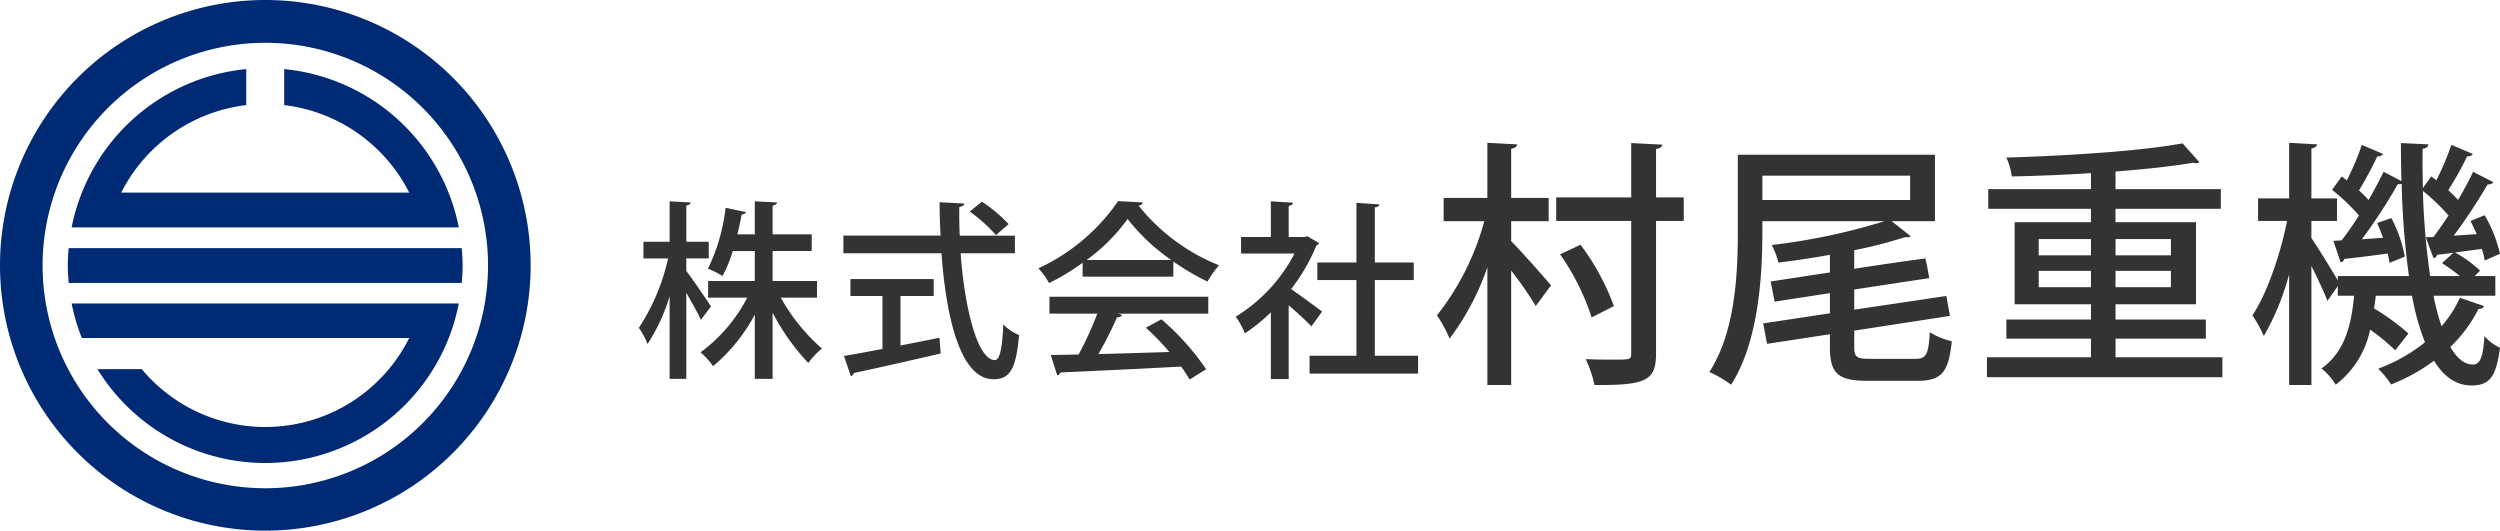
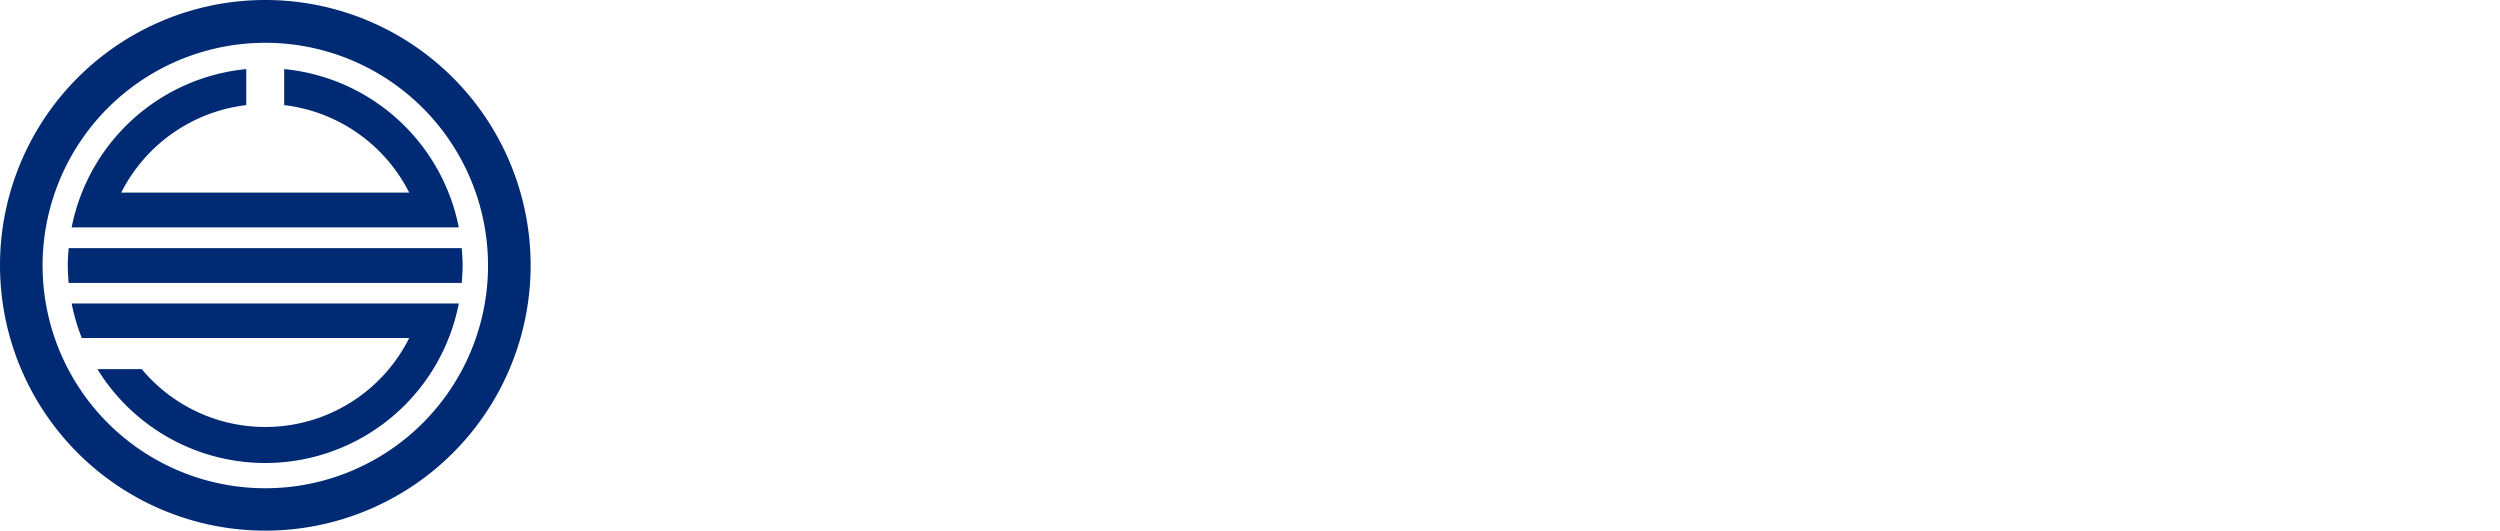
<svg xmlns="http://www.w3.org/2000/svg" width="289.888" height="61.53" viewBox="0 0 289.888 61.53">
  <g id="ロゴ" transform="translate(20304.068 17234.999)">
    <g id="アートワーク_428" data-name="アートワーク 428" transform="translate(-20273.303 -17204.234)">
      <path id="パス_574" data-name="パス 574" d="M49.759,35.188H8.306a22.68,22.68,0,0,0,1.179,4.005H47.45a18.651,18.651,0,0,1-31.01,3.612H11.3a22.852,22.852,0,0,0,41.9-7.617Zm-37.2-8.822H53.2A22.9,22.9,0,0,0,32.952,8.011v4.177a18.724,18.724,0,0,1,14.5,10.148H14.055a18.724,18.724,0,0,1,14.5-10.148V8.011A22.9,22.9,0,0,0,8.306,26.366Zm40.987,2.408H7.961c-.049.663-.1,1.327-.1,2.015s.049,1.351.1,2.015H53.543c.049-.663.1-1.327.1-2.015S53.593,29.438,53.543,28.774ZM30.74,0A30.765,30.765,0,1,0,61.53,30.765,30.765,30.765,0,0,0,30.74,0Zm0,56.615a25.826,25.826,0,1,1,18.286-7.564A25.826,25.826,0,0,1,30.74,56.615Z" transform="translate(-30.765 -30.765)" fill="#002b74" />
    </g>
-     <path id="パス_650" data-name="パス 650" d="M-102.488-12.034h2.6V-13.97h-2.6v-4.2c.33-.044.484-.176.506-.352l-2.442-.132v4.686h-3.036v1.936h2.86a24.344,24.344,0,0,1-3.388,8.052,9.569,9.569,0,0,1,1.012,1.87,21.42,21.42,0,0,0,2.552-5.544V1.936h1.936V-8.052c.638,1.122,1.364,2.4,1.694,3.146l1.166-1.562c-.418-.638-2.2-3.278-2.86-4.114ZM-87.33-9.416h-5.148v-3.476h4.532v-1.936h-4.532V-18.15c.33-.066.484-.176.506-.374l-2.574-.132v3.828H-96.57c.22-.836.374-1.628.506-2.31a.49.49,0,0,0,.506-.264l-2.376-.506a21.446,21.446,0,0,1-2.046,7.062,10.207,10.207,0,0,1,1.694.858,15.987,15.987,0,0,0,1.188-2.9h2.552v3.476h-5.412V-7.48h4.532a18.321,18.321,0,0,1-5.412,6.336A8.416,8.416,0,0,1-99.386.462a20.031,20.031,0,0,0,4.84-5.984V1.936h2.068V-5.742A25.607,25.607,0,0,0-88.342.088a8.837,8.837,0,0,1,1.584-1.672,22.187,22.187,0,0,1-4.774-5.9h4.2Zm17.71-8.052a18.053,18.053,0,0,1,3.036,2.728l1.474-1.276a18.062,18.062,0,0,0-3.1-2.6Zm5.236,2.794h-6.4c-.044-1.1-.066-2.222-.044-3.322.374-.066.55-.2.572-.4l-2.86-.154c0,1.3.044,2.6.11,3.872H-84.272v2.046H-72.9c.572,7.81,2.288,14.586,6.006,14.608,1.87,0,2.64-1.056,2.992-5.126a5.259,5.259,0,0,1-1.826-1.232c-.132,2.882-.418,4.136-.99,4.136-1.958-.022-3.476-5.764-3.96-12.386h6.292Zm-9.416,7V-9.636h-9.658v1.958h3.718V-1.54c-1.716.33-3.256.616-4.466.814l.792,2.332a.42.42,0,0,0,.352-.352c2.486-.528,6.4-1.408,10.076-2.266l-.154-1.826c-1.5.308-3.036.616-4.51.9V-7.678Zm27.786-2.244v-1.76a28.6,28.6,0,0,0,3.96,2.332,11.34,11.34,0,0,1,1.342-1.892A22.768,22.768,0,0,1-50.04-18.15a.6.6,0,0,0,.506-.374l-2.882-.154a22.824,22.824,0,0,1-9.24,7.788,8.848,8.848,0,0,1,1.232,1.716,26.948,26.948,0,0,0,3.894-2.354v1.606Zm-10.054-1.936a21.072,21.072,0,0,0,4.752-4.752,22.97,22.97,0,0,0,5.06,4.752Zm1.232,6.226A38.1,38.1,0,0,1-56.992-.9c-1.21.044-2.31.044-3.234.066l.748,2.354a.447.447,0,0,0,.374-.33c3.432-.154,8.844-.4,13.992-.682a17.385,17.385,0,0,1,.99,1.5L-42.208.814A29.074,29.074,0,0,0-47.4-4.972L-49.2-4a30.19,30.19,0,0,1,2.728,2.816c-2.816.088-5.676.176-8.228.242a43.246,43.246,0,0,0,2.156-4.268q.462,0,.594-.264l-.484-.154h10.472V-7.59H-60.38v1.958Zm24.354-8.976-.33.088h-1.826v-3.608c.352-.066.484-.2.506-.374l-2.574-.154v4.136H-38.16v1.914h6.2a18.774,18.774,0,0,1-6.82,7.326A8.579,8.579,0,0,1-37.72-3.344a20.1,20.1,0,0,0,3.014-2.442V1.958h2.068V-6.6c.968.836,2.068,1.848,2.64,2.442l1.232-1.716c-.55-.418-2.508-1.87-3.586-2.6a22.076,22.076,0,0,0,2.926-5.06.564.564,0,0,0,.308-.286Zm7.832,5.082h4.51v-2.046h-4.51v-6.38c.352-.044.506-.176.528-.352l-2.662-.176v6.908h-4.532v2.046h4.532V-.748h-5.434V1.32h12.584V-.748H-22.65ZM-2.49-16.35v-2.7H-6.84v-5.7c.48-.09.66-.24.69-.51l-3.45-.18v6.39h-5.07v2.7h4.71A30.378,30.378,0,0,1-15.45-5.43a13.749,13.749,0,0,1,1.47,2.7A30.028,30.028,0,0,0-9.6-11.01V2.64h2.76V-10.62A38.711,38.711,0,0,1-3.99-6.51l1.77-2.4c-.69-.84-3.6-4.11-4.62-5.13v-2.31ZM9.96-19.11v-5.61c.51-.09.69-.24.72-.51l-3.6-.18v6.3h-8.7v2.73h8.7V-1.05c0,.75-.09.75-2.04.75C4.14-.3,3-.3,1.8-.36a13.642,13.642,0,0,1,1.02,3c6.06.06,7.14-.54,7.14-3.69V-16.38h3.21v-2.73Zm-11.13,6.6A27.3,27.3,0,0,1,2.49-5.19L5.07-6.51A27.56,27.56,0,0,0,1.2-13.62ZM32.94-3.66l11.1-1.71-.42-2.31L32.94-6.09V-8.43l8.7-1.32c-.18-1.02-.3-1.65-.45-2.28-2.07.27-4.17.57-8.25,1.2v-2.16a49.676,49.676,0,0,0,5.85-1.5c.48,0,.57,0,.69-.12l-2.19-1.74H42.3v-7.71H19.44v8.91c0,4.83-.27,11.61-3.3,16.29a12.916,12.916,0,0,1,2.52,1.47c3.18-4.95,3.63-12.57,3.63-17.76v-1.2H36.45a72.808,72.808,0,0,1-13.08,2.76,8.923,8.923,0,0,1,.78,2.04c1.92-.24,3.99-.54,5.97-.9v2.04L23.25-9.36l.45,2.34,6.42-.99v2.34L22.38-4.5l.45,2.37,7.29-1.11v1.47c0,3.09.93,3.93,4.38,3.93h5.76c2.82,0,3.63-.99,3.99-4.59A8.32,8.32,0,0,1,41.7-3.48C41.55-.9,41.31-.39,40.02-.39H34.8c-1.59,0-1.86-.21-1.86-1.38Zm6.48-17.97v2.82H22.29v-2.82ZM63.24-2.73H73.71V-4.95H63.24V-6.72h9.33v-9.51H63.24v-1.56H75.45v-2.28H63.24v-2.04c3.42-.27,6.57-.6,9-1.02a1.548,1.548,0,0,0,.33.06.75.75,0,0,0,.39-.12l-1.95-2.19c-4.8.9-13.29,1.44-20.43,1.65a7.678,7.678,0,0,1,.63,2.19c2.94-.06,6.09-.18,9.18-.39v1.86H48.48v2.28H60.39v1.56H51.54v9.51h8.85v1.77H50.58v2.22h9.81V-.57H48.33V1.74h27.3V-.57H63.24ZM60.39-14.28v1.89H54.33v-1.89Zm9.27,1.89H63.24v-1.89h6.42Zm-15.33,1.8h6.06V-8.7H54.33ZM63.24-8.7v-1.89h6.42V-8.7Zm44.04.99V-9.99h-2.4l.63-.63a13.753,13.753,0,0,0-2.91-2.1l3.12-.42a10.874,10.874,0,0,1,.33,1.35l1.77-.78a16.42,16.42,0,0,0-1.77-4.47l-1.65.66q.36.72.72,1.53l-2.67.18a63.171,63.171,0,0,0,3.93-5.94c.33,0,.57-.09.66-.27l-2.34-1.2c-.45.99-1.08,2.13-1.74,3.27-.33-.36-.72-.75-1.14-1.14a34.607,34.607,0,0,0,2.19-3.93.663.663,0,0,0,.66-.27l-2.49-1.05a32.889,32.889,0,0,1-1.74,4.11c-.21-.18-.39-.3-.6-.45l-.96,1.35c-.03-1.47-.06-3-.03-4.56.45-.06.66-.24.66-.51l-3.18-.15c0,1.5.03,2.97.06,4.41l-2.07-1.08c-.48.99-1.08,2.13-1.74,3.27-.33-.36-.69-.72-1.11-1.11a43.587,43.587,0,0,0,2.13-3.96.637.637,0,0,0,.66-.27L91.8-25.2a31.1,31.1,0,0,1-1.74,4.11l-.6-.45-1.11,1.56a22.771,22.771,0,0,1,3.12,2.97c-.69,1.08-1.38,2.07-2.01,2.88l-.96.06.84,2.49a.514.514,0,0,0,.42-.39c1.29-.15,3.09-.36,5.04-.63.09.39.15.75.21,1.08l1.77-.72a15.352,15.352,0,0,0-1.56-4.47l-1.65.57c.24.54.48,1.14.69,1.71l-2.46.18a62.334,62.334,0,0,0,4.17-6.39,1.987,1.987,0,0,0,.45-.03,93.61,93.61,0,0,0,.84,10.68H89.01v.51c-.69-1.2-2.34-3.87-3.06-4.92v-1.98h2.97v-2.61H85.95v-5.79c.45-.09.63-.24.66-.48l-3.24-.18v6.45h-3.6v2.61h3.36c-.78,3.9-2.34,8.46-4.02,10.95a14.122,14.122,0,0,1,1.32,2.4,29.539,29.539,0,0,0,2.94-7.17V2.64h2.58v-13.8c.72,1.44,1.5,3.09,1.86,4.05l1.2-1.71v1.11H90.9c-.3,3.36-1.08,6.54-3.78,8.43a7.638,7.638,0,0,1,1.65,1.89,10.739,10.739,0,0,0,3.99-6.39,24.825,24.825,0,0,1,2.91,2.4L97.2-3.33a26.539,26.539,0,0,0-3.99-2.91c.09-.48.15-.99.21-1.47h4.2a27.83,27.83,0,0,0,1.5,5.4A19.164,19.164,0,0,1,93.69.75a10.558,10.558,0,0,1,1.5,1.83,21.048,21.048,0,0,0,4.98-2.76c1.11,1.83,2.52,2.85,4.29,2.88,2.13,0,2.91-.93,3.36-4.38a5.08,5.08,0,0,1-1.8-1.35c-.18,2.58-.54,3.3-1.35,3.3-.99,0-1.86-.75-2.61-2.04a16.187,16.187,0,0,0,3.27-4.41c.36,0,.57-.12.63-.33l-2.79-.96a13.22,13.22,0,0,1-2.13,3.3,27.3,27.3,0,0,1-.93-3.54Zm-7.17-4.35a.512.512,0,0,0,.42-.39l1.89-.24-1.32,1.2a24.091,24.091,0,0,1,2.07,1.5H99.72a84.307,84.307,0,0,1-.84-9.87,22.525,22.525,0,0,1,2.97,2.85c-.6.9-1.2,1.77-1.74,2.49l-.9.03Z" transform="translate(-20122 -17193)" fill="#333" />
  </g>
</svg>